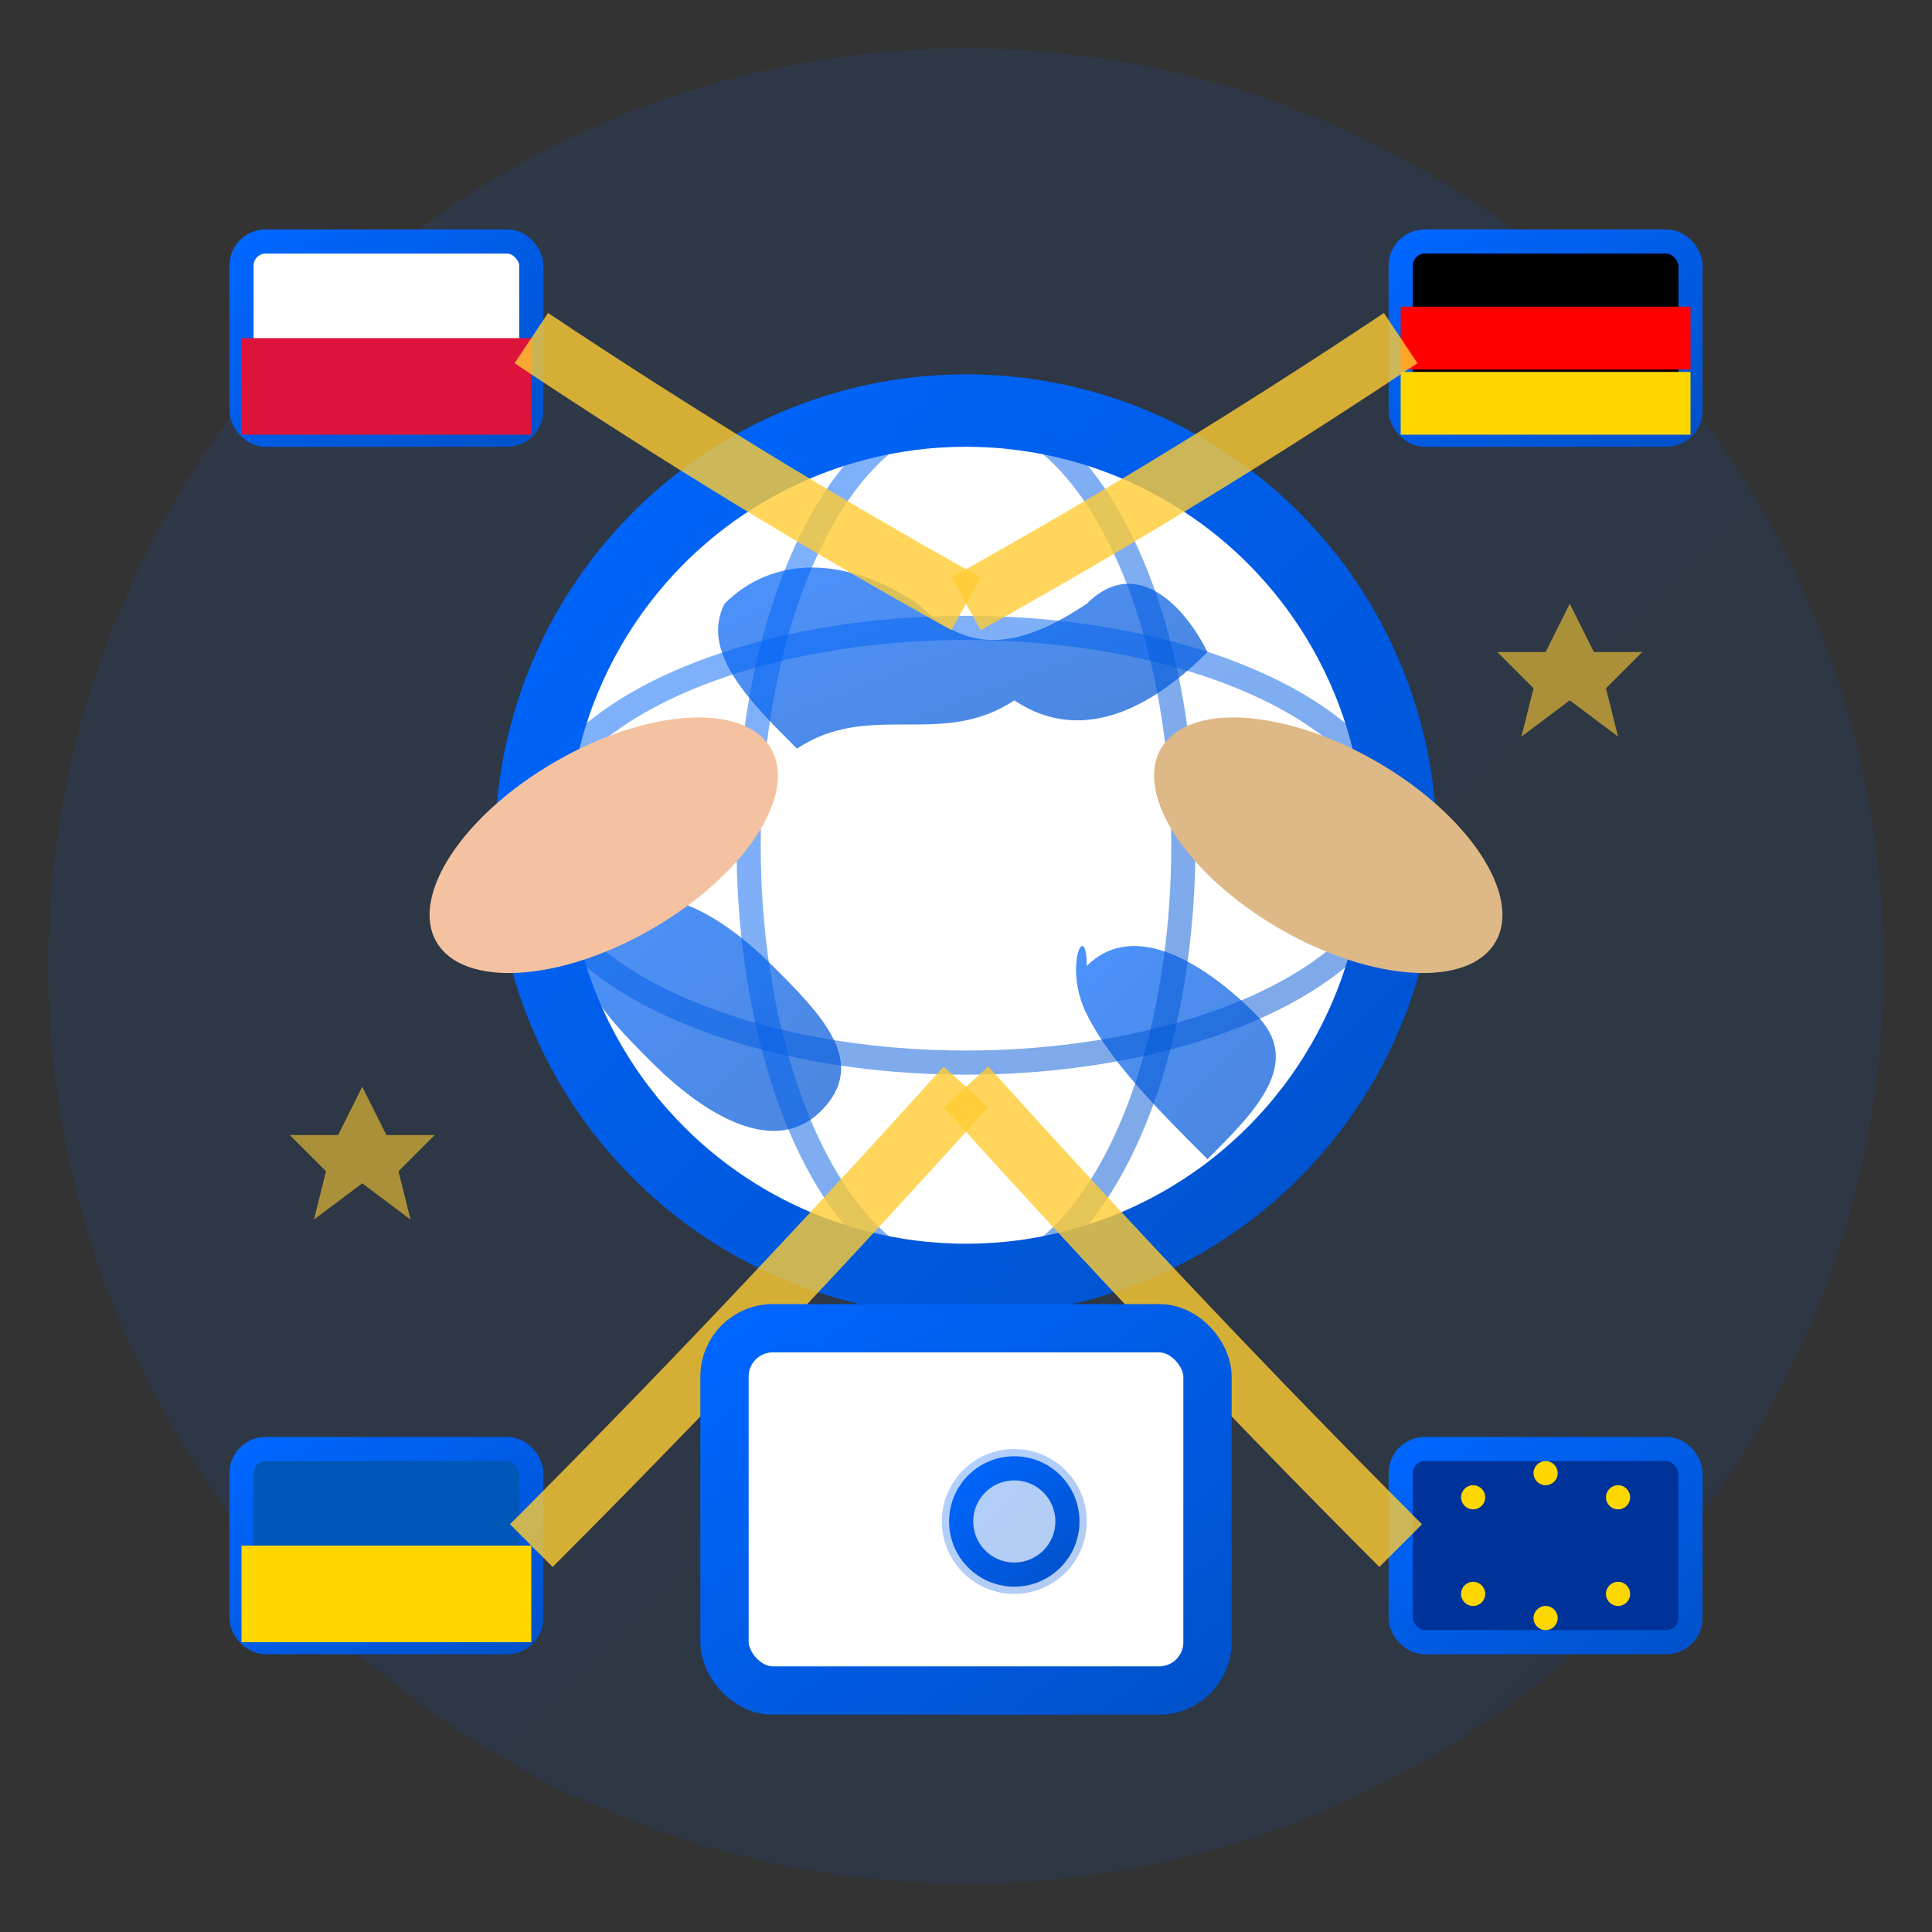
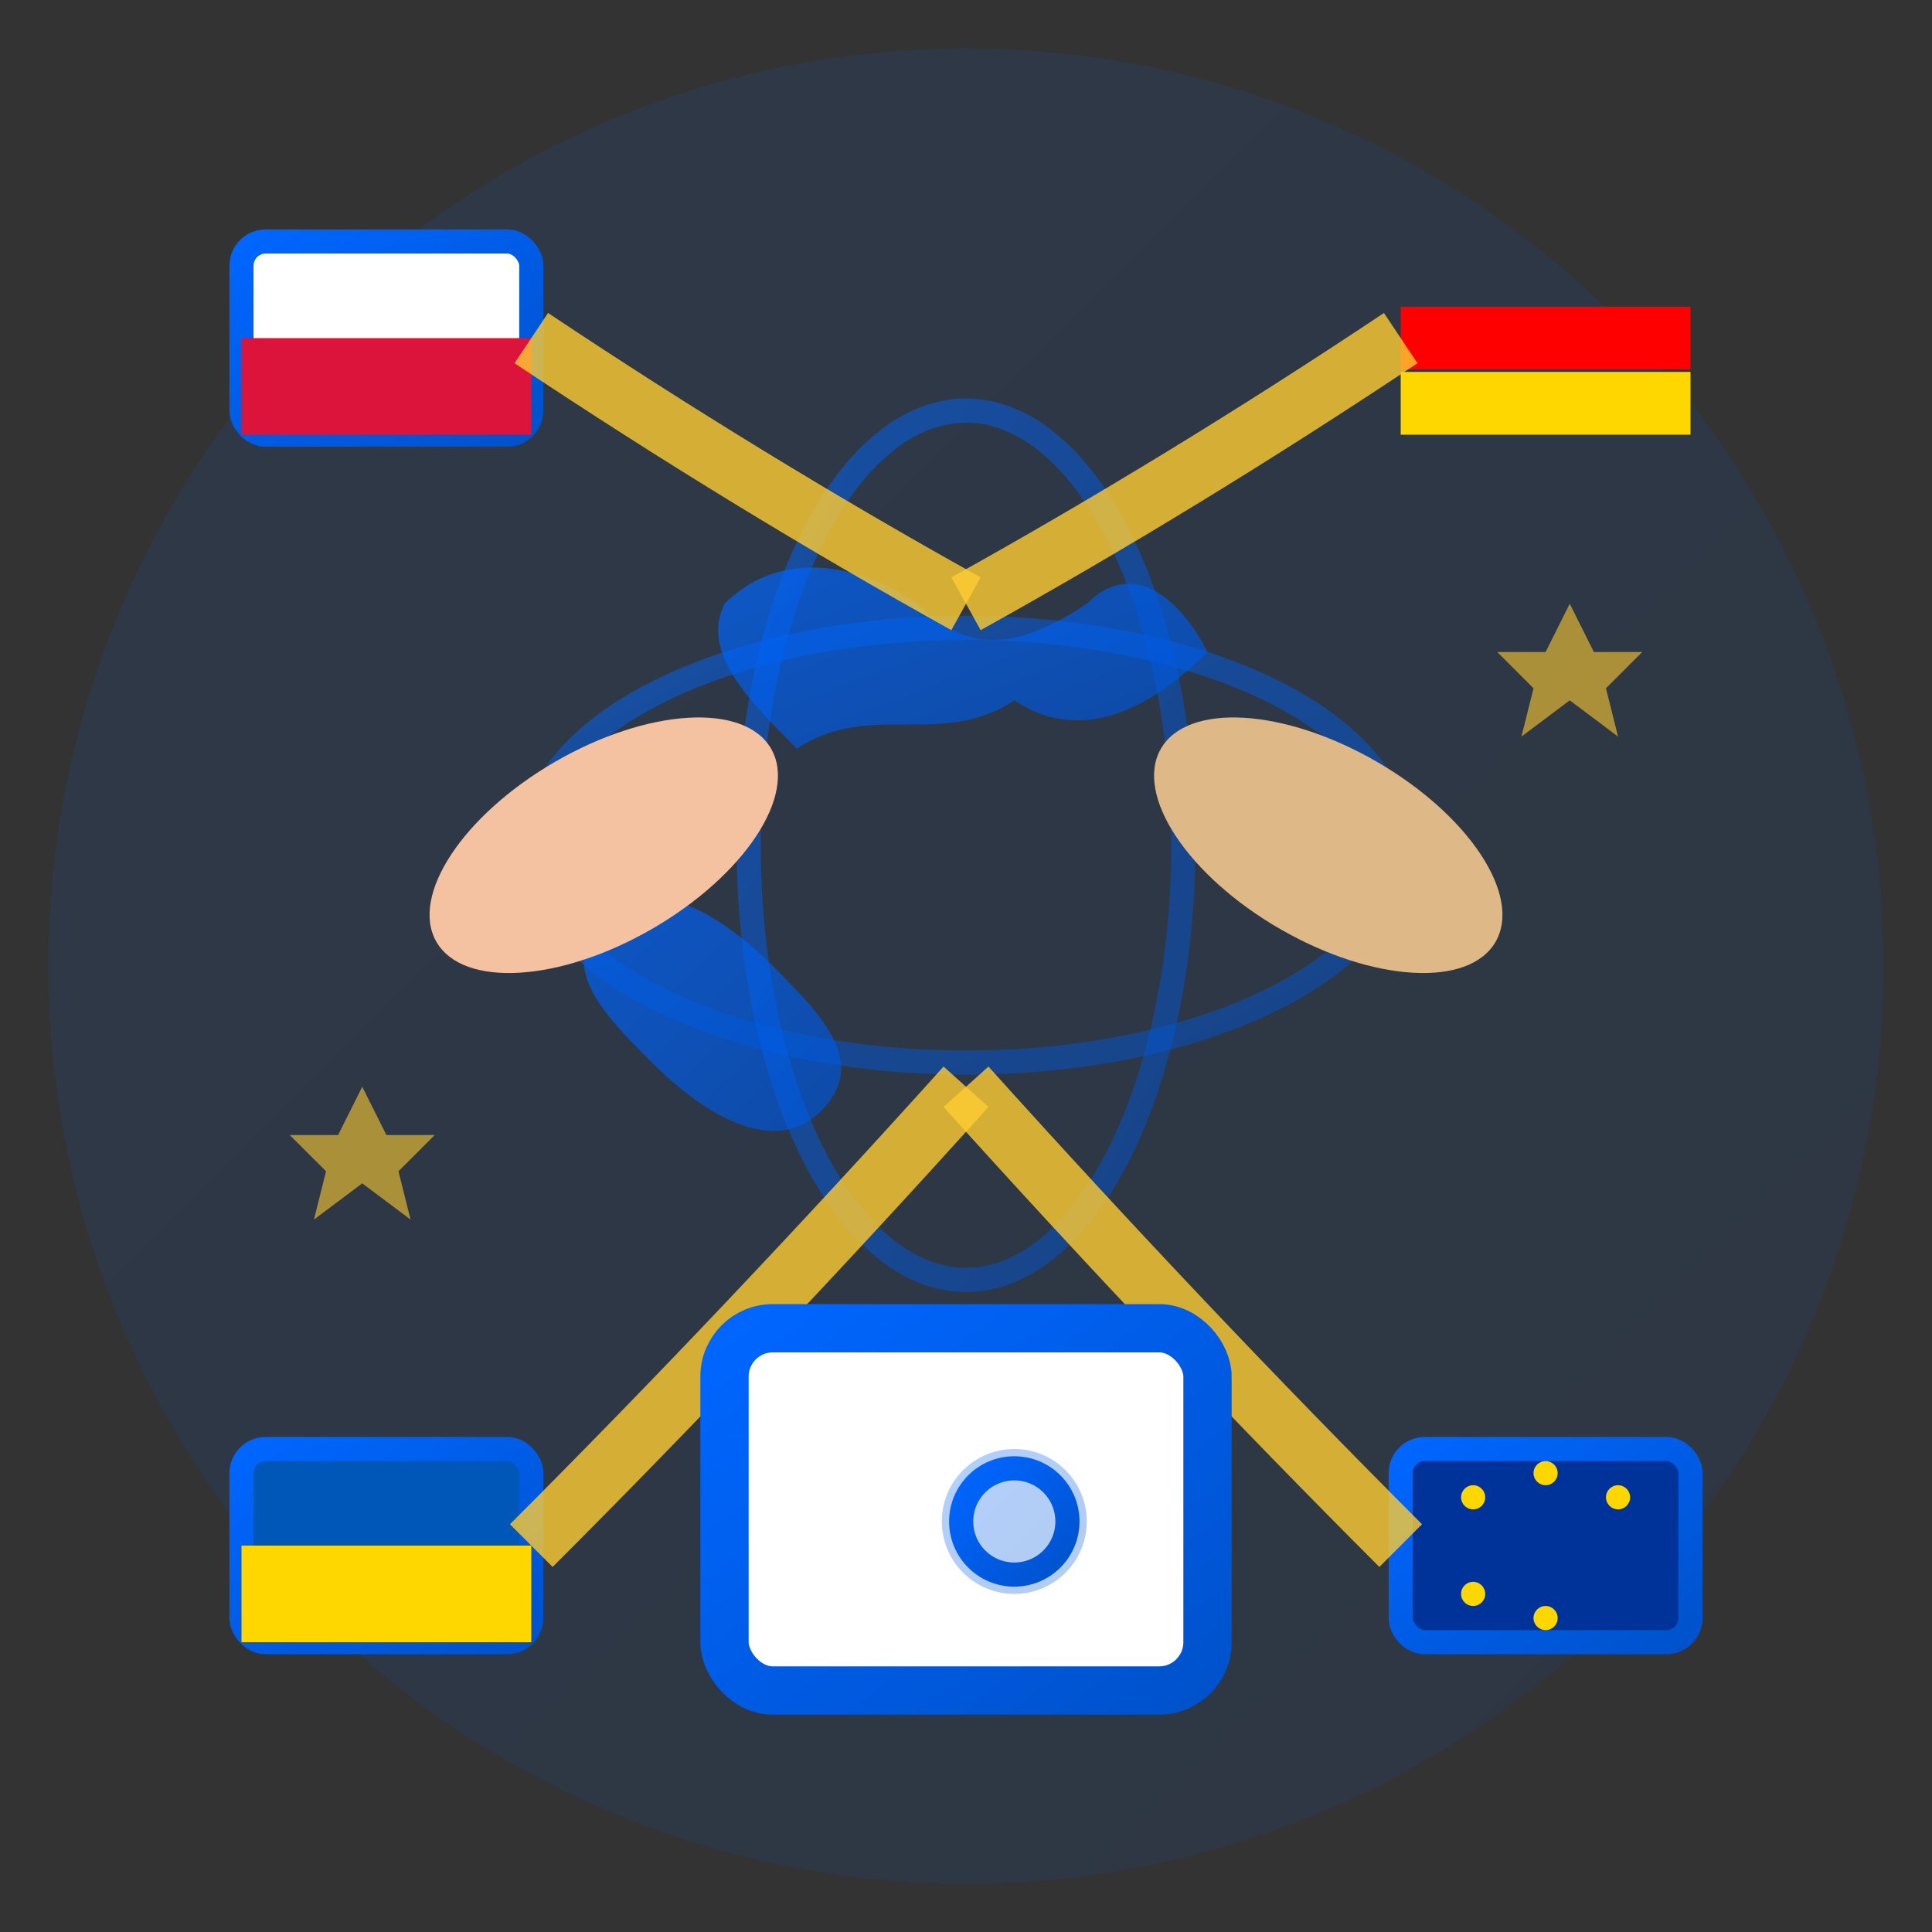
<svg xmlns="http://www.w3.org/2000/svg" width="80" height="80" viewBox="0 0 80 80" fill="none">
  <rect x="0" y="0" width="80" height="80" fill="#333333" stroke="none" />
  <defs>
    <linearGradient id="blog3Gradient" x1="0%" y1="0%" x2="100%" y2="100%">
      <stop offset="0%" style="stop-color:#0066FF;stop-opacity:1" />
      <stop offset="100%" style="stop-color:#0052CC;stop-opacity:1" />
    </linearGradient>
  </defs>
  <circle cx="40" cy="40" r="38" fill="url(#blog3Gradient)" opacity="0.1" />
-   <circle cx="40" cy="35" r="18" fill="#fff" stroke="url(#blog3Gradient)" stroke-width="3" />
  <path d="M30 25 C32 23 35 23 38 25 C40 27 42 27 45 25 C47 23 49 25 50 27 C48 29 45 31 42 29 C39 31 36 29 33 31 C31 29 29 27 30 25 Z" fill="url(#blog3Gradient)" opacity="0.7" />
  <path d="M25 38 C27 36 30 38 32 40 C34 42 36 44 34 46 C32 48 29 46 27 44 C25 42 23 40 25 38 Z" fill="url(#blog3Gradient)" opacity="0.7" />
-   <path d="M45 40 C47 38 50 40 52 42 C54 44 52 46 50 48 C48 46 46 44 45 42 C44 40 45 38 45 40 Z" fill="url(#blog3Gradient)" opacity="0.7" />
  <ellipse cx="40" cy="35" rx="18" ry="9" fill="none" stroke="url(#blog3Gradient)" stroke-width="1" opacity="0.5" />
  <ellipse cx="40" cy="35" rx="9" ry="18" fill="none" stroke="url(#blog3Gradient)" stroke-width="1" opacity="0.5" />
  <line x1="40" y1="17" x2="40" y2="53" stroke="url(#blog3Gradient)" stroke-width="1" opacity="0.5" />
  <line x1="22" y1="35" x2="58" y2="35" stroke="url(#blog3Gradient)" stroke-width="1" opacity="0.5" />
  <rect x="10" y="10" width="12" height="8" fill="#fff" stroke="url(#blog3Gradient)" stroke-width="1" rx="1" />
  <rect x="10" y="14" width="12" height="4" fill="#DC143C" />
  <line x1="22" y1="10" x2="22" y2="18" stroke="url(#blog3Gradient)" stroke-width="1" />
-   <rect x="58" y="10" width="12" height="8" fill="#000" stroke="url(#blog3Gradient)" stroke-width="1" rx="1" />
  <rect x="58" y="12.7" width="12" height="2.6" fill="#FF0000" />
  <rect x="58" y="15.4" width="12" height="2.6" fill="#FFD700" />
  <line x1="58" y1="10" x2="58" y2="18" stroke="url(#blog3Gradient)" stroke-width="1" />
  <rect x="10" y="60" width="12" height="8" fill="#0057B7" stroke="url(#blog3Gradient)" stroke-width="1" rx="1" />
  <rect x="10" y="64" width="12" height="4" fill="#FFD700" />
  <line x1="22" y1="60" x2="22" y2="68" stroke="url(#blog3Gradient)" stroke-width="1" />
  <rect x="58" y="60" width="12" height="8" fill="#003399" stroke="url(#blog3Gradient)" stroke-width="1" rx="1" />
  <circle cx="61" cy="62" r="0.5" fill="#FFD700" />
  <circle cx="64" cy="61" r="0.5" fill="#FFD700" />
  <circle cx="67" cy="62" r="0.5" fill="#FFD700" />
-   <circle cx="67" cy="66" r="0.5" fill="#FFD700" />
  <circle cx="64" cy="67" r="0.5" fill="#FFD700" />
  <circle cx="61" cy="66" r="0.5" fill="#FFD700" />
  <line x1="58" y1="60" x2="58" y2="68" stroke="url(#blog3Gradient)" stroke-width="1" />
  <path d="M22 14 Q31 20 40 25" stroke="#FFCC33" stroke-width="2.5" fill="none" opacity="0.8" />
  <path d="M58 14 Q49 20 40 25" stroke="#FFCC33" stroke-width="2.5" fill="none" opacity="0.8" />
  <path d="M22 64 Q31 55 40 45" stroke="#FFCC33" stroke-width="2.5" fill="none" opacity="0.8" />
  <path d="M58 64 Q49 55 40 45" stroke="#FFCC33" stroke-width="2.5" fill="none" opacity="0.8" />
  <rect x="30" y="55" width="20" height="15" fill="#fff" stroke="url(#blog3Gradient)" stroke-width="2" rx="2" />
  <line x1="33" y1="59" x2="47" y2="59" stroke="url(#blog3Gradient)" stroke-width="1.5" />
  <line x1="33" y1="62" x2="45" y2="62" stroke="url(#blog3Gradient)" stroke-width="1" />
  <line x1="33" y1="65" x2="47" y2="65" stroke="url(#blog3Gradient)" stroke-width="1" />
  <line x1="33" y1="68" x2="44" y2="68" stroke="url(#blog3Gradient)" stroke-width="1" />
  <circle cx="42" cy="63" r="3" fill="url(#blog3Gradient)" opacity="0.3" />
  <circle cx="42" cy="63" r="2.2" stroke="url(#blog3Gradient)" stroke-width="1" fill="none" />
  <ellipse cx="25" cy="35" rx="8" ry="4" fill="#F4C2A1" transform="rotate(-30 25 35)" />
  <ellipse cx="55" cy="35" rx="8" ry="4" fill="#DEB887" transform="rotate(30 55 35)" />
  <polygon points="15,45 16,47 18,47 16.5,48.5 17,50.5 15,49 13,50.5 13.5,48.5 12,47 14,47" fill="#FFCC33" opacity="0.6" />
  <polygon points="65,25 66,27 68,27 66.5,28.5 67,30.5 65,29 63,30.5 63.5,28.5 62,27 64,27" fill="#FFCC33" opacity="0.6" />
</svg>